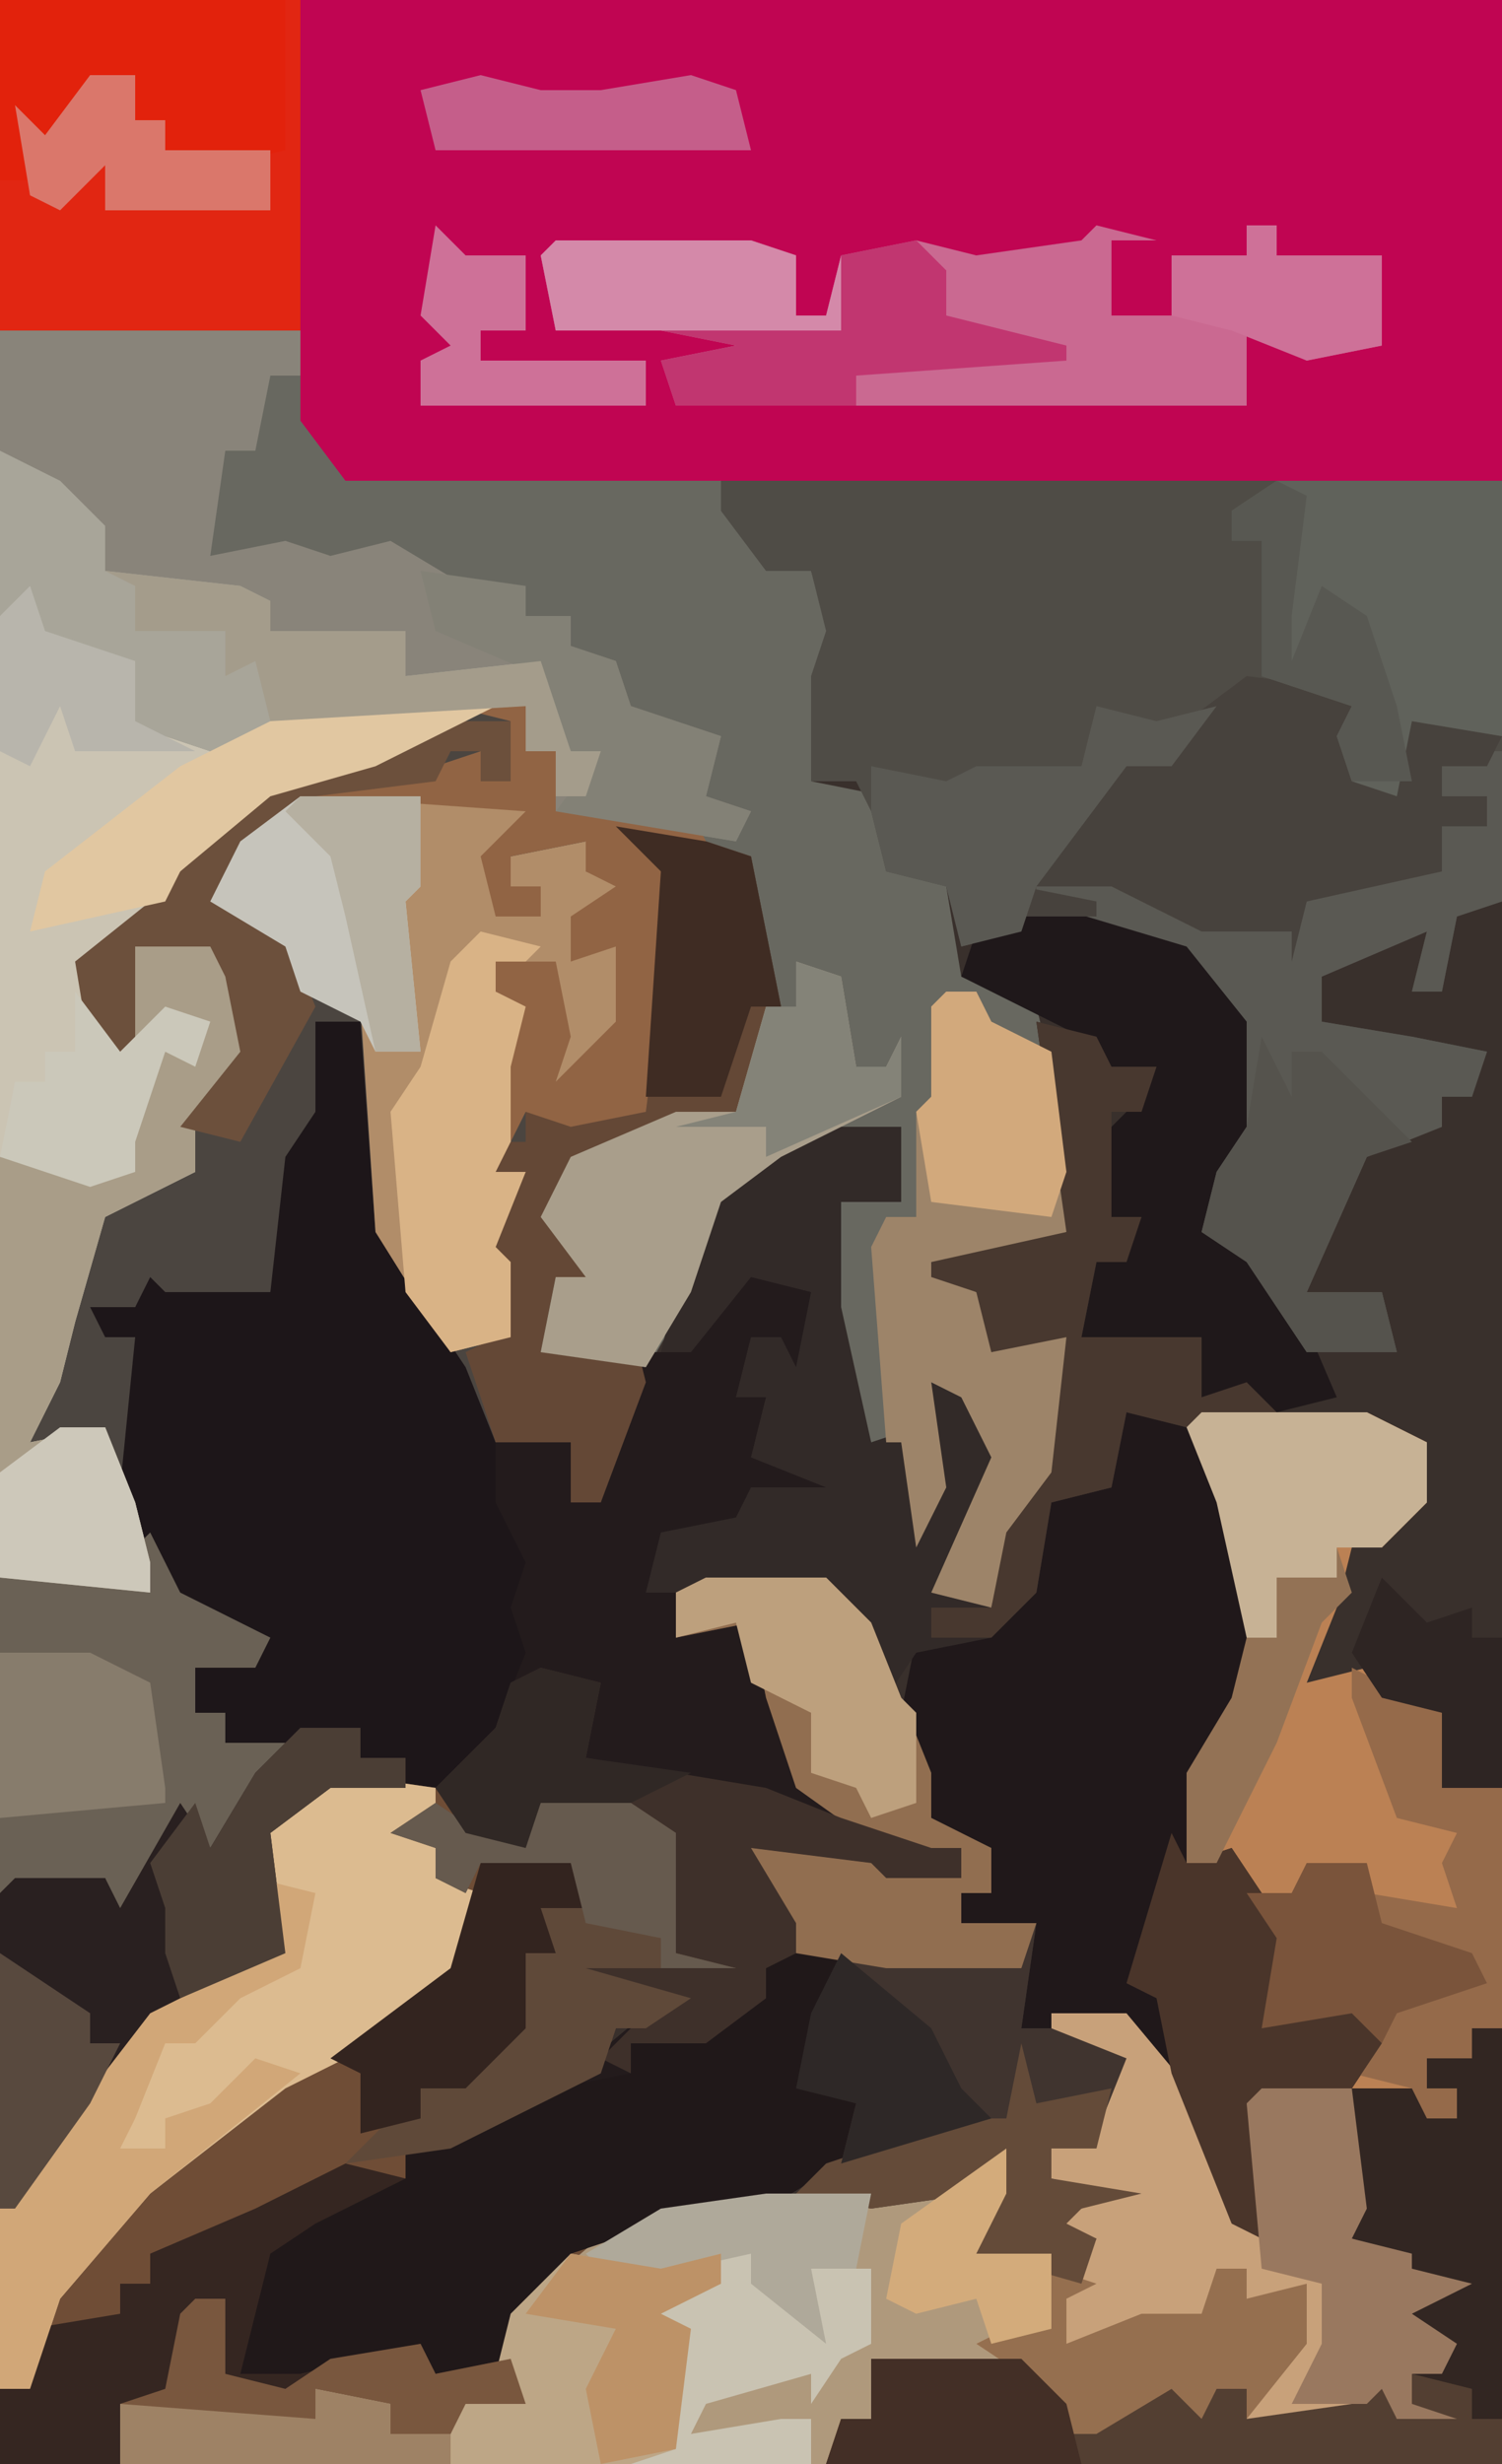
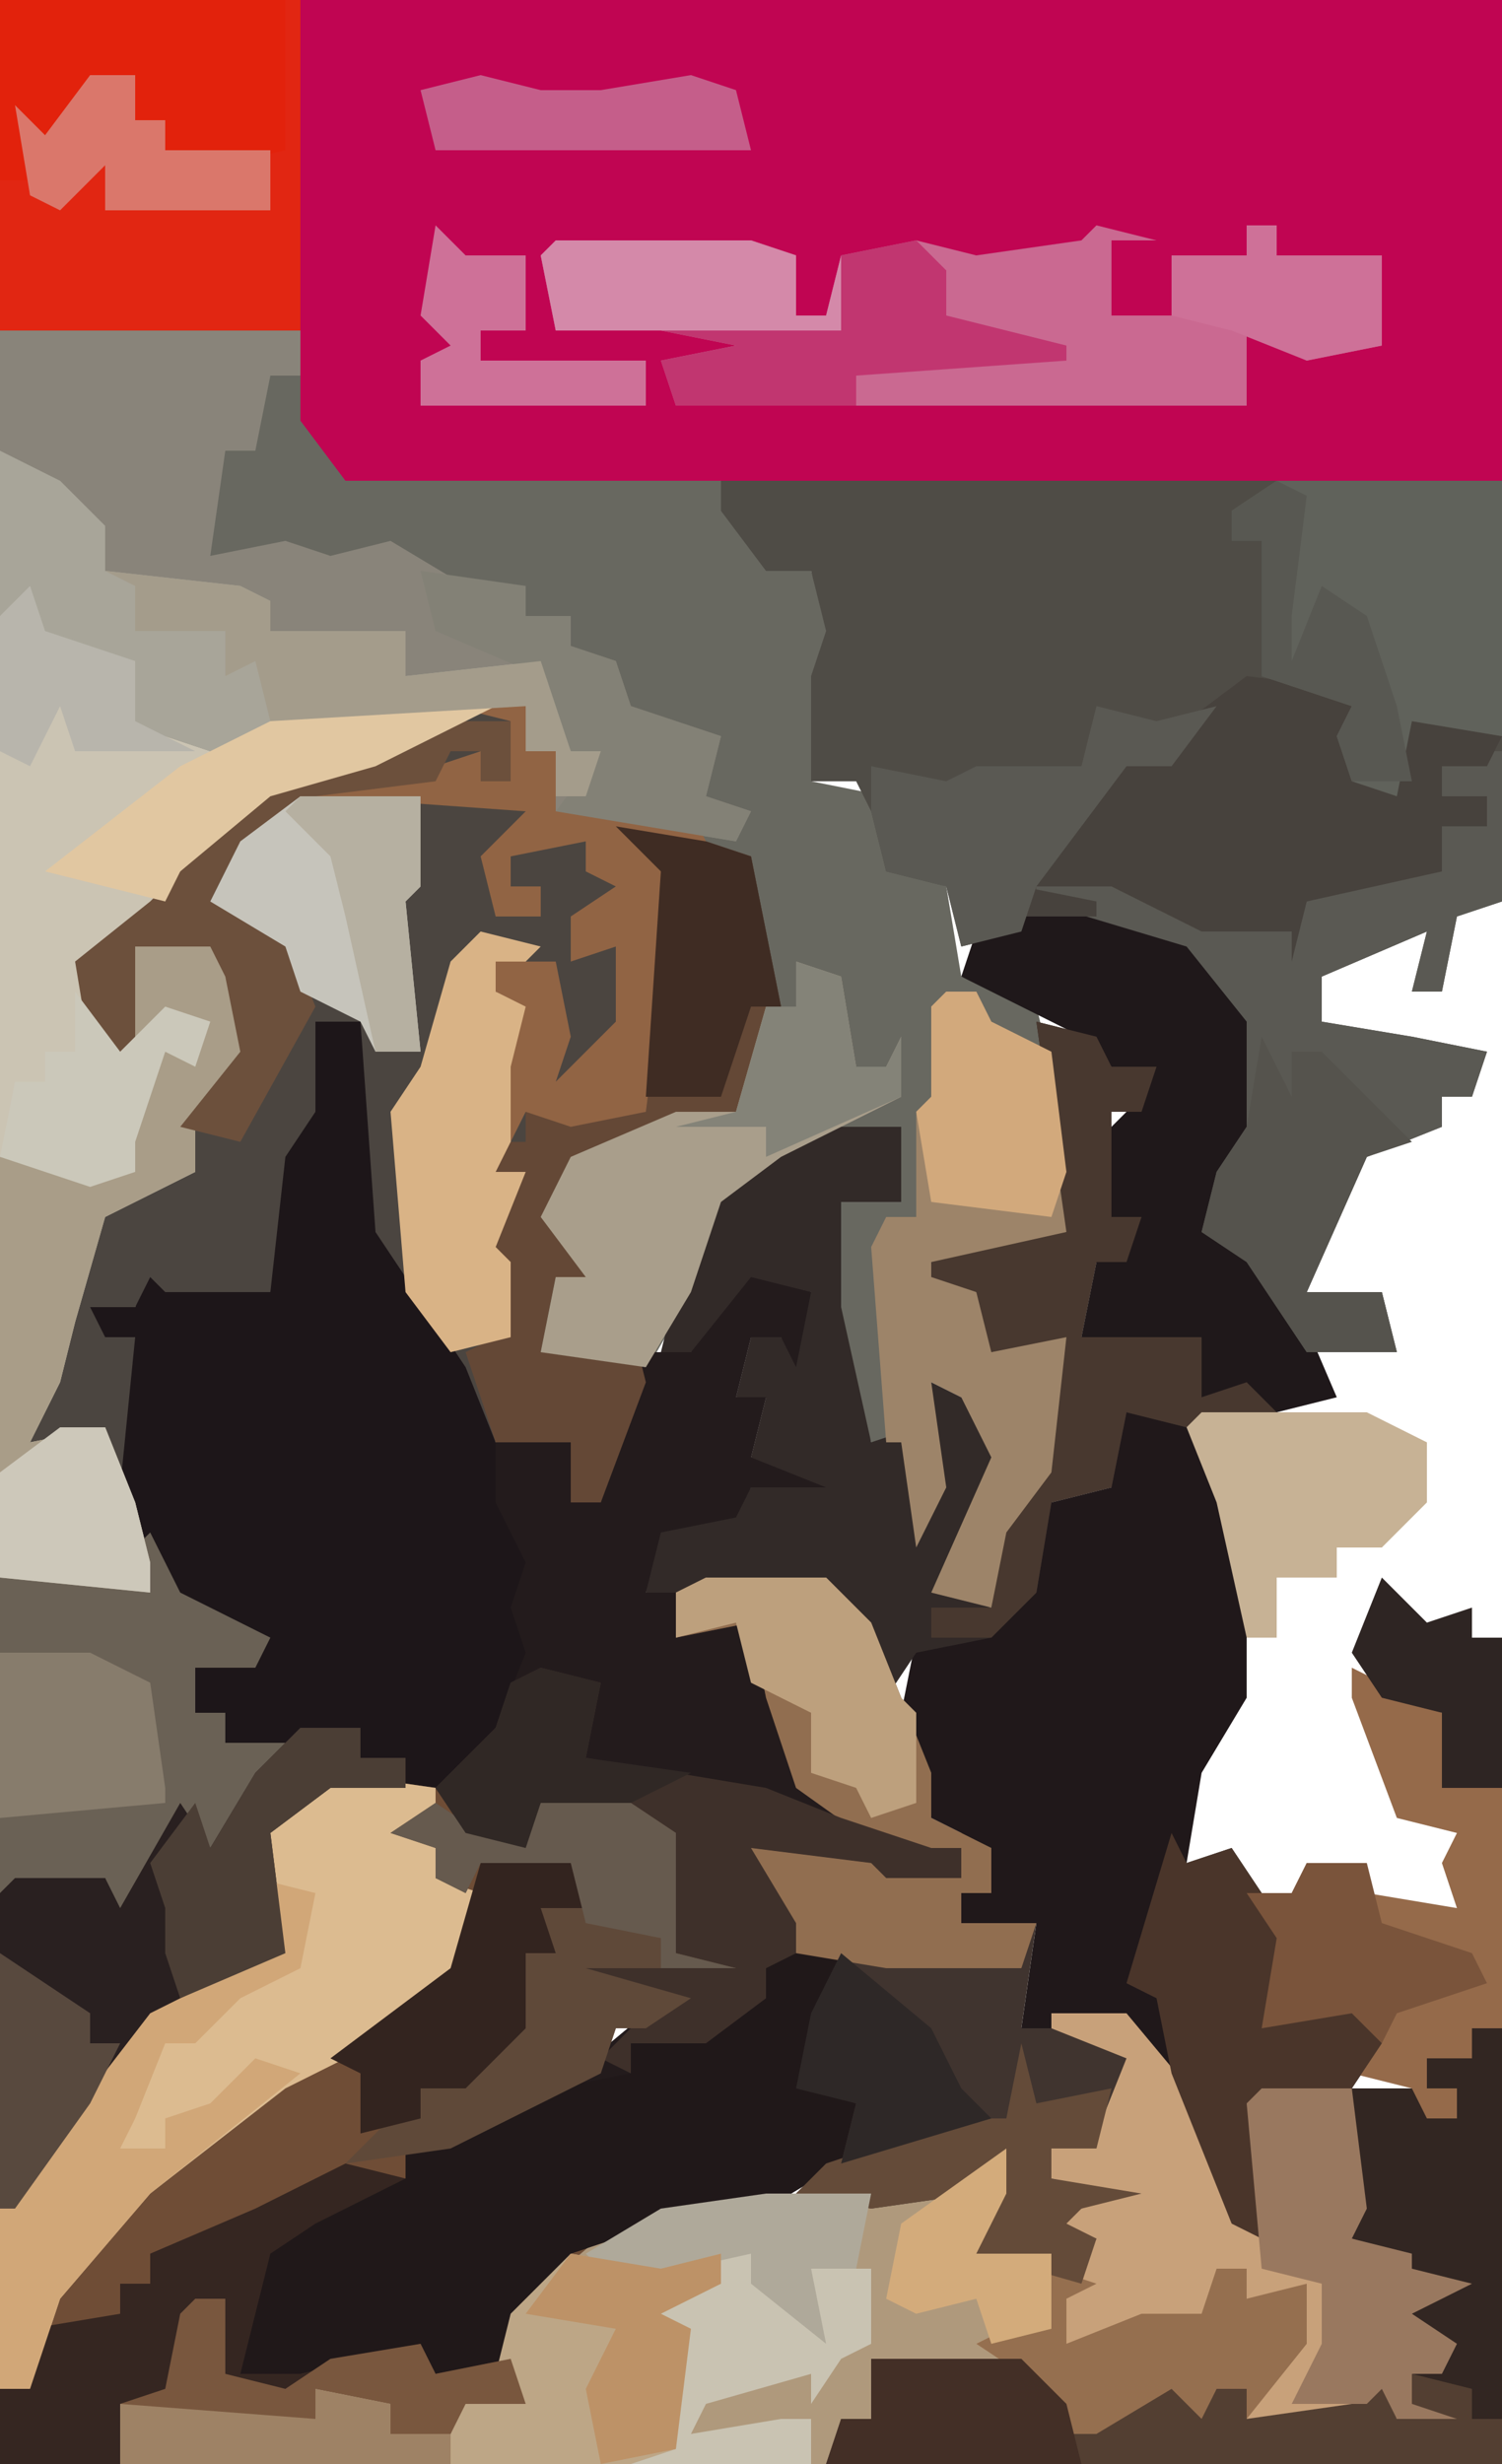
<svg xmlns="http://www.w3.org/2000/svg" version="1.1" width="100" height="164">
-   <path d="M0,0 L100,0 L100,164 L0,164 Z " fill="#39302C" transform="translate(0,0)" />
  <path d="M0,0 L20,0 L22,8 L23,9 L48,10 L51,14 L51,16 L54,16 L56,22 L55,27 L54,30 L59,31 L60,36 L63,37 L64,43 L69,45 L72,57 L71,60 L68,62 L63,63 L65,64 L67,67 L71,67 L71,76 L67,81 L66,85 L62,84 L66,75 L64,71 L62,70 L63,77 L61,81 L60,74 L58,74 L55,65 L56,58 L60,58 L60,53 L53,54 L48,58 L46,64 L42,71 L40,78 L38,78 L38,74 L33,74 L31,69 L25,60 L24,46 L21,46 L21,52 L19,55 L18,64 L11,64 L10,63 L9,65 L6,65 L7,67 L9,67 L9,78 L10,82 L10,84 L0,83 Z M57,29 Z " fill="#686860" transform="translate(0,22)" />
  <path d="M0,0 L100,0 L100,32 L23,32 L20,28 L20,22 L0,22 Z " fill="#C00552" transform="translate(0,0)" />
  <path d="M0,0 L3,0 L4,3 L5,14 L11,23 L12,28 L18,27 L17,32 L19,32 L20,25 L22,22 L25,22 L27,18 L30,16 L33,18 L34,22 L32,24 L31,21 L29,21 L28,25 L30,25 L29,29 L34,28 L34,31 L29,31 L28,34 L23,35 L22,38 L24,38 L24,41 L30,39 L30,44 L32,46 L33,51 L39,55 L43,55 L43,57 L38,57 L37,56 L29,55 L32,60 L32,62 L35,62 L34,66 L33,71 L36,72 L35,76 L30,79 L20,81 L17,82 L16,85 L13,87 L14,89 L7,91 L6,89 L-1,90 L-2,92 L-5,90 L-4,82 L3,77 L6,77 L6,75 L16,71 L22,66 L17,63 L17,62 L24,62 L23,54 L15,52 L14,55 L10,54 L8,52 L1,51 L-3,54 L-2,62 L-11,67 L-20,79 L-21,79 L-21,37 L-14,37 L-11,38 L-13,32 L-13,23 L-12,21 L-15,22 L-15,19 L-12,19 L-11,16 L-10,17 L-3,18 L-3,9 L-1,6 Z " fill="#1D1619" transform="translate(21,68)" />
  <path d="M0,0 L7,1 L10,4 L13,4 L14,2 L20,2 L23,4 L23,12 L27,13 L17,13 L24,15 L21,17 L19,17 L18,20 L8,25 L5,25 L5,27 L-1,30 L-4,32 L-6,40 L-2,40 L6,38 L7,40 L11,38 L16,32 L22,29 L36,28 L43,27 L46,25 L44,29 L43,32 L50,33 L51,31 L48,30 L52,28 L48,27 L48,25 L51,24 L53,19 L48,17 L48,16 L53,16 L58,22 L61,30 L61,22 L62,21 L68,21 L69,29 L68,31 L72,32 L72,33 L76,34 L72,36 L75,38 L74,40 L72,40 L72,42 L75,43 L71,43 L70,41 L68,43 L61,43 L61,41 L59,41 L58,43 L56,41 L51,44 L49,44 L46,40 L38,40 L36,39 L36,43 L34,43 L33,46 L-22,46 L-22,29 L-12,16 L-4,12 L-5,4 Z " fill="#6F4D36" transform="translate(22,118)" />
  <path d="M0,0 L52,0 L52,28 L49,29 L48,34 L46,34 L47,30 L40,33 L40,36 L46,37 L51,38 L50,41 L48,41 L48,43 L43,45 L39,54 L44,54 L45,58 L39,58 L35,52 L32,50 L33,46 L35,43 L35,36 L31,31 L29,30 L20,30 L16,31 L15,27 L11,26 L10,22 L9,20 L6,20 L6,13 L7,10 L6,6 L3,6 L0,2 Z M9,19 Z " fill="#4F4C46" transform="translate(48,32)" />
  <path d="M0,0 L5,0 L5,3 L7,3 L7,7 L16,7 L17,10 L20,10 L22,20 L19,27 L9,30 L7,34 L9,38 L7,38 L6,43 L11,43 L12,41 L13,45 L10,53 L8,53 L8,49 L3,49 L1,44 L-5,35 L-6,21 L-9,21 L-9,27 L-11,30 L-12,39 L-19,39 L-20,38 L-21,40 L-24,40 L-23,42 L-21,42 L-22,52 L-23,48 L-28,49 L-27,45 L-26,41 L-24,34 L-19,31 L-17,30 L-17,27 L-14,23 L-15,18 L-16,16 L-21,16 L-21,23 L-24,23 L-25,17 L-20,13 L-15,8 L-10,4 L-1,1 Z " fill="#4B4540" transform="translate(30,47)" />
  <path d="M0,0 L4,2 L5,6 L3,8 L2,5 L0,5 L-1,9 L1,9 L0,13 L5,12 L5,15 L0,15 L-1,18 L-6,19 L-7,22 L-5,22 L-5,25 L1,23 L1,28 L3,30 L4,35 L10,39 L14,39 L14,41 L9,41 L8,40 L0,39 L3,44 L3,46 L6,46 L5,50 L4,55 L7,56 L6,60 L1,63 L-9,65 L-12,66 L-13,69 L-16,71 L-15,73 L-22,75 L-23,73 L-30,74 L-31,76 L-34,74 L-33,66 L-26,61 L-23,61 L-23,59 L-13,55 L-7,50 L-12,47 L-12,46 L-5,46 L-6,38 L-14,36 L-15,39 L-19,38 L-21,35 L-17,31 L-15,26 L-16,23 L-15,20 L-17,16 L-17,12 L-11,11 L-12,16 L-10,16 L-9,9 L-7,6 L-4,6 L-2,2 Z M-13,19 Z M-13,24 Z " fill="#231B1C" transform="translate(50,84)" />
  <path d="M0,0 L5,0 L10,6 L13,14 L13,6 L14,5 L20,5 L21,13 L20,15 L24,16 L24,17 L28,18 L24,20 L27,22 L26,24 L24,24 L24,26 L27,27 L23,27 L22,25 L20,27 L13,27 L13,25 L11,25 L10,27 L8,25 L3,28 L1,28 L-2,24 L-10,24 L-12,23 L-12,27 L-14,27 L-15,30 L-62,30 L-62,26 L-49,27 L-49,25 L-44,26 L-44,28 L-40,28 L-39,25 L-37,24 L-36,20 L-29,14 L-19,12 L-8,12 L-2,9 L-4,13 L-5,16 L2,17 L3,15 L0,14 L4,12 L0,11 L0,9 L3,8 L5,3 L0,1 Z " fill="#AF997C" transform="translate(70,134)" />
-   <path d="M0,0 L11,0 L15,2 L15,6 L12,9 L10,9 L9,13 L7,18 L11,17 L16,20 L16,25 L20,25 L20,70 L-25,70 L-24,67 L-22,67 L-22,63 L-12,63 L-9,66 L-9,68 L-1,64 L3,65 L3,67 L10,66 L12,64 L13,67 L14,64 L16,64 L16,62 L13,60 L17,58 L12,59 L13,56 L10,55 L10,44 L10,41 L7,40 L4,40 L5,35 L1,30 L-1,30 L-1,24 L2,19 L2,8 L-1,3 Z " fill="#BB8154" transform="translate(80,94)" />
  <path d="M0,0 L1,2 L3,2 L4,0 L9,10 L9,21 L6,26 L5,32 L8,31 L12,37 L11,42 L17,41 L18,44 L16,47 L10,48 L10,57 L8,56 L4,46 L1,43 L-6,43 L-5,36 L-10,36 L-10,34 L-8,34 L-10,30 L-12,29 L-14,22 L-13,17 L-7,15 L-4,8 L0,7 Z " fill="#20181A" transform="translate(74,92)" />
  <path d="M0,0 L1,3 L7,5 L7,9 L14,10 L18,8 L31,7 L27,10 L16,14 L10,19 L6,24 L4,25 L5,31 L6,31 L7,24 L13,23 L15,27 L14,33 L11,36 L11,39 L5,42 L3,49 L2,53 L0,57 L5,56 L7,61 L8,65 L8,67 L-2,66 L-2,2 Z M2,4 Z " fill="#CBC4B3" transform="translate(2,39)" />
  <path d="M0,0 L20,0 L20,3 L18,3 L17,8 L15,8 L14,15 L19,14 L22,15 L26,14 L31,17 L35,17 L35,19 L38,19 L38,21 L41,22 L42,25 L48,27 L47,31 L50,32 L49,34 L37,32 L37,28 L35,28 L35,25 L20,26 L14,28 L8,26 L7,22 L3,20 L2,18 L0,19 Z M4,21 Z " fill="#89847A" transform="translate(0,22)" />
  <path d="M0,0 L8,0 L11,3 L13,8 L15,13 L15,16 L19,18 L19,21 L17,21 L17,23 L22,23 L21,30 L27,30 L29,33 L26,38 L23,38 L23,40 L29,41 L25,42 L24,43 L26,44 L25,47 L18,45 L19,41 L18,41 L11,42 L6,41 L9,38 L10,35 L6,34 L7,29 L9,25 L6,25 L3,21 L3,18 L11,18 L17,20 L17,18 L13,19 L6,14 L4,8 L3,3 L-2,4 L-2,1 Z " fill="#40342F" transform="translate(47,105)" />
  <path d="M0,0 L4,1 L5,3 L8,3 L7,6 L5,6 L5,13 L7,13 L6,16 L4,16 L3,21 L11,21 L11,25 L14,24 L16,26 L10,27 L6,26 L5,31 L1,32 L0,38 L-3,41 L-8,42 L-10,45 L-13,39 L-14,38 L-26,38 L-25,34 L-20,33 L-19,31 L-14,31 L-19,29 L-18,25 L-20,25 L-19,21 L-17,21 L-16,23 L-15,18 L-19,17 L-23,22 L-25,22 L-24,18 L-21,11 L-16,7 L-9,7 L-9,12 L-13,12 L-13,19 L-11,28 L-8,27 L-7,31 L-7,24 L-3,26 L-2,29 L-6,38 L-3,39 L-2,34 L1,30 L2,21 L-3,22 L-4,18 L-7,17 L-7,16 L2,14 L1,7 Z " fill="#322A28" transform="translate(69,68)" />
  <path d="M0,0 L6,0 L5,4 L4,9 L7,10 L6,14 L1,17 L-9,19 L-12,20 L-13,23 L-16,25 L-15,27 L-22,29 L-23,27 L-30,28 L-31,30 L-34,28 L-33,20 L-26,15 L-23,15 L-23,13 L-13,9 L-8,8 L-8,6 L-2,4 L1,3 Z " fill="#201819" transform="translate(50,130)" />
-   <path d="M0,0 L15,0 L15,3 L13,4 L13,8 L16,8 L16,6 L14,6 L14,4 L19,3 L19,5 L22,6 L23,8 L18,9 L21,9 L22,9 L22,15 L19,19 L17,19 L17,11 L13,11 L13,13 L16,14 L14,23 L13,25 L15,25 L13,30 L14,31 L14,36 L10,37 L5,29 L4,14 L0,13 L-1,10 L-6,7 L-4,3 Z " fill="#B18D69" transform="translate(20,53)" />
  <path d="M0,0 L5,0 L10,6 L13,14 L13,6 L14,5 L20,5 L21,13 L20,15 L24,16 L24,17 L28,18 L24,20 L27,22 L26,24 L24,24 L24,26 L27,27 L23,27 L22,25 L20,27 L13,27 L13,25 L11,25 L10,27 L8,25 L3,28 L1,28 L-2,24 L-5,22 L-1,20 L0,17 L2,17 L3,15 L0,14 L4,12 L0,11 L0,9 L3,8 L5,3 L0,1 Z " fill="#C8A17A" transform="translate(70,134)" />
  <path d="M0,0 L20,0 L20,22 L0,22 Z " fill="#E12612" transform="translate(0,0)" />
  <path d="M0,0 L4,1 L1,1 L1,6 L5,6 L5,2 L10,2 L10,0 L12,0 L12,2 L19,2 L19,8 L14,9 L10,7 L10,9 L10,12 L-28,12 L-29,9 L-24,8 L-29,7 L-36,7 L-37,2 L-34,1 L-23,1 L-20,2 L-20,6 L-18,6 L-17,2 L-12,1 L-8,2 L-1,1 Z " fill="#CA6991" transform="translate(73,15)" />
  <path d="M0,0 L7,1 L7,3 L5,4 L7,5 L7,7 L10,8 L9,13 L5,17 L-3,21 L-12,28 L-18,35 L-20,41 L-22,41 L-22,29 L-12,16 L-4,12 L-5,4 Z " fill="#DCBB90" transform="translate(22,118)" />
  <path d="M0,0 L2,0 L2,29 L-43,29 L-42,26 L-40,26 L-40,22 L-30,22 L-27,25 L-27,27 L-19,23 L-15,24 L-15,26 L-8,25 L-6,23 L-5,26 L-4,23 L-2,23 L-2,21 L-5,19 L-1,17 L-6,18 L-5,15 L-8,14 L-8,4 L-4,4 L-3,6 L-1,6 L-1,4 L-3,4 L-3,2 L0,2 Z " fill="#533F32" transform="translate(98,135)" />
  <path d="M0,0 L9,0 L15,5 L16,7 L16,14 L13,18 L13,21 L18,25 L21,32 L17,33 L12,32 L12,28 L4,28 L5,23 L8,20 L6,20 L5,15 L8,12 L7,11 L4,8 L-4,4 L-3,1 Z " fill="#1F181A" transform="translate(68,61)" />
  <path d="M0,0 L1,0 L1,10 L-2,11 L-3,16 L-5,16 L-4,12 L-11,15 L-11,18 L-5,19 L0,20 L-1,23 L-3,23 L-3,25 L-8,27 L-12,36 L-7,36 L-6,40 L-12,40 L-16,34 L-19,32 L-18,28 L-16,25 L-16,18 L-20,13 L-30,10 L-30,9 L-24,8 L-18,11 L-13,12 L-12,10 L-6,8 L-3,8 L-3,5 L0,5 L0,3 L-3,3 L-3,1 Z " fill="#5A5953" transform="translate(99,50)" />
  <path d="M0,0 L2,4 L8,7 L7,9 L3,9 L3,12 L5,12 L5,14 L10,14 L7,17 L5,22 L2,21 L-2,26 L-3,23 L-10,24 L-10,3 L-3,3 L0,4 L-1,1 Z " fill="#6A6155" transform="translate(10,102)" />
  <path d="M0,0 L2,0 L3,2 L7,4 L9,13 L8,16 L5,18 L0,19 L2,20 L4,23 L8,23 L8,32 L4,37 L3,41 L-1,40 L3,31 L1,27 L-1,26 L0,33 L-2,37 L-3,30 L-4,30 L-5,17 L-4,15 L-2,15 L-2,8 L-1,7 L-1,1 Z " fill="#9D8469" transform="translate(63,66)" />
  <path d="M0,0 L8,1 L7,5 L8,7 L10,7 L11,3 L17,4 L16,6 L13,6 L13,8 L16,8 L16,10 L13,10 L13,13 L4,15 L3,19 L3,17 L-3,17 L-9,14 L-14,14 L-9,5 L-5,6 L-4,3 Z M-15,14 L-10,15 L-10,16 L-15,16 Z " fill="#47423D" transform="translate(83,45)" />
  <path d="M0,0 L4,0 L4,2 L7,2 L7,4 L2,4 L-2,7 L-1,15 L-10,20 L-19,32 L-20,32 L-20,11 L-19,10 L-13,10 L-12,12 L-8,5 L-6,8 L-3,3 Z " fill="#292020" transform="translate(20,115)" />
  <path d="M0,0 L15,0 L15,17 L9,16 L8,21 L5,20 L4,17 L5,15 L-1,13 L-1,4 L-3,4 L-3,2 Z " fill="#60625B" transform="translate(85,32)" />
  <path d="M0,0 L8,0 L11,3 L13,8 L15,13 L15,16 L19,18 L19,21 L17,21 L17,23 L22,23 L21,26 L12,26 L6,25 L3,21 L3,18 L11,18 L17,20 L17,18 L13,19 L6,14 L4,8 L3,3 L-2,4 L-2,1 Z " fill="#916E50" transform="translate(47,105)" />
  <path d="M0,0 L3,4 L2,10 L-1,13 L-1,16 L-7,19 L-9,26 L-10,30 L-12,34 L-7,33 L-5,38 L-4,42 L-4,44 L-14,43 L-14,15 L-5,16 L-6,12 L-3,8 L-1,8 L-1,6 L-5,7 L-5,1 Z " fill="#A99D88" transform="translate(14,62)" />
  <path d="M0,0 L6,1 L9,2 L11,12 L8,19 L-2,22 L-4,26 L-2,30 L-4,30 L-5,35 L0,35 L1,33 L2,37 L-1,45 L-3,45 L-3,41 L-8,41 L-10,35 L-8,34 L-8,29 L-8,26 L-6,23 L-8,23 L-8,21 L-6,21 L-6,19 L2,19 L3,3 Z " fill="#644836" transform="translate(41,55)" />
  <path d="M0,0 L4,2 L7,5 L7,8 L16,9 L18,10 L18,12 L27,12 L27,15 L36,14 L38,20 L40,20 L39,23 L37,23 L37,20 L35,20 L35,17 L20,18 L14,20 L8,18 L7,14 L3,12 L2,10 L0,11 Z M4,13 Z " fill="#A8A599" transform="translate(0,30)" />
  <path d="M0,0 L4,1 L-2,4 L-5,6 L-7,14 L-3,14 L5,12 L6,14 L11,13 L12,16 L8,16 L7,18 L3,18 L3,16 L-2,15 L-1,18 L-8,18 L-15,16 L-15,20 L-23,20 L-23,15 L-21,15 L-21,11 L-15,10 L-15,8 L-13,8 L-13,6 L-6,3 Z " fill="#352621" transform="translate(23,144)" />
  <path d="M0,0 L4,1 L3,6 L15,8 L20,10 L26,12 L28,12 L28,14 L23,14 L22,13 L14,12 L17,17 L17,19 L15,20 L15,22 L11,25 L6,25 L6,27 L4,26 L7,23 L2,20 L2,19 L9,19 L8,11 L0,9 L-1,12 L-5,11 L-7,8 L-3,4 L-2,1 Z " fill="#3E302A" transform="translate(36,111)" />
  <path d="M0,0 L3,1 L4,7 L6,7 L7,5 L7,9 L-1,13 L-5,16 L-7,22 L-10,27 L-17,26 L-16,21 L-14,21 L-17,17 L-15,13 L-8,10 L-4,10 L-2,3 L0,3 Z " fill="#A99E8B" transform="translate(53,64)" />
  <path d="M0,0 L6,3 L6,8 L10,8 L10,24 L8,24 L8,26 L5,26 L5,28 L7,28 L7,30 L4,31 L4,28 L0,27 L0,24 L-3,23 L-6,23 L-5,18 L-7,15 L-4,15 L-3,13 L1,13 L1,15 L7,16 L6,13 L7,11 L3,10 L0,2 Z " fill="#956A4A" transform="translate(90,111)" />
  <path d="M0,0 L6,1 L10,0 L10,2 L6,4 L8,5 L7,13 L4,14 L-30,14 L-30,10 L-17,11 L-17,9 L-12,10 L-12,12 L-8,12 L-7,9 L-5,8 L-4,4 Z " fill="#BDA686" transform="translate(38,150)" />
  <path d="M0,0 L4,1 L5,3 L8,3 L7,6 L5,6 L5,13 L7,13 L6,16 L4,16 L3,21 L11,21 L11,25 L14,24 L16,26 L10,27 L6,26 L5,31 L1,32 L0,38 L-3,41 L-7,41 L-7,39 L-3,39 L-2,34 L1,30 L2,21 L-3,22 L-4,18 L-7,17 L-7,16 L2,14 L1,7 Z " fill="#48382F" transform="translate(69,68)" />
  <path d="M0,0 L13,0 L16,1 L16,5 L18,5 L19,1 L24,0 L26,2 L26,5 L34,7 L34,8 L20,9 L20,11 L8,11 L7,8 L12,7 L7,6 L0,6 L-1,1 Z " fill="#C13670" transform="translate(37,16)" />
  <path d="M0,0 L3,2 L6,2 L7,0 L13,0 L16,2 L16,10 L20,11 L10,11 L17,13 L14,15 L12,15 L11,18 L1,23 L-6,24 L-3,21 L-1,21 L-1,19 L4,16 L7,7 L10,6 L9,4 L3,4 L2,6 L0,5 L0,3 L-3,2 Z " fill="#5F4939" transform="translate(29,120)" />
  <path d="M0,0 L1,2 L4,1 L8,7 L7,12 L13,11 L14,14 L12,17 L6,18 L6,27 L4,26 L0,16 L-1,11 L-3,10 Z " fill="#4A352A" transform="translate(78,122)" />
  <path d="M0,0 L4,1 L1,4 L4,5 L2,14 L1,16 L3,16 L1,21 L2,22 L2,27 L-2,28 L-5,24 L-6,12 L-4,9 L-2,2 Z " fill="#D9B386" transform="translate(32,62)" />
  <path d="M0,0 L19,0 L19,10 L15,11 L11,10 L11,8 L9,8 L9,5 L6,6 L3,10 L3,12 L0,12 Z " fill="#E2220C" transform="translate(0,0)" />
  <path d="M0,0 L5,0 L5,3 L7,3 L7,7 L16,7 L17,9 L12,9 L15,11 L13,27 L8,28 L5,27 L4,29 L4,24 L5,20 L3,19 L3,17 L7,17 L8,22 L7,25 L11,21 L11,16 L8,17 L8,14 L11,12 L9,11 L9,9 L4,10 L4,12 L6,12 L6,14 L3,14 L2,10 L5,7 L-9,6 L-9,5 L-1,4 L2,3 L2,5 L4,5 L4,1 Z " fill="#916444" transform="translate(30,47)" />
  <path d="M0,0 L2,0 L2,26 L0,26 L0,24 L-4,23 L-2,23 L-2,21 L-5,19 L-1,17 L-6,18 L-5,15 L-8,14 L-8,4 L-4,4 L-3,6 L-1,6 L-1,4 L-3,4 L-3,2 L0,2 Z " fill="#322622" transform="translate(98,135)" />
  <path d="M0,0 L4,1 L3,6 L-1,8 L-4,11 L-6,11 L-8,16 L-9,18 L-6,18 L-6,16 L-3,15 L0,12 L3,13 L-7,21 L-13,28 L-15,34 L-17,34 L-17,22 L-7,9 L1,5 Z " fill="#D1A778" transform="translate(17,125)" />
  <path d="M0,0 L6,0 L7,8 L6,10 L10,11 L10,12 L14,13 L10,15 L13,17 L12,19 L10,19 L10,21 L13,22 L9,22 L8,20 L7,21 L2,21 L4,17 L4,13 L0,12 L-1,1 Z " fill="#99785F" transform="translate(84,139)" />
  <path d="M0,0 L5,0 L5,4 L3,4 L3,2 L1,2 L0,4 L-8,5 L-14,10 L-15,12 L-10,14 L-8,19 L-13,28 L-17,27 L-13,22 L-14,17 L-15,15 L-20,15 L-20,22 L-23,22 L-24,16 L-19,12 L-14,7 L-9,3 Z " fill="#6C503C" transform="translate(29,48)" />
  <path d="M0,0 L8,0 L8,6 L7,7 L8,17 L5,17 L4,15 L0,13 L-1,10 L-6,7 L-4,3 Z " fill="#C6C4BB" transform="translate(20,53)" />
  <path d="M0,0 L11,0 L15,2 L15,6 L12,9 L9,9 L9,11 L5,11 L5,15 L3,15 L1,6 L-1,1 Z " fill="#C7B295" transform="translate(80,94)" />
  <path d="M0,0 L4,1 L8,0 L5,4 L2,4 L-4,12 L-5,15 L-9,16 L-10,12 L-14,11 L-15,7 L-15,4 L-10,5 L-8,4 L-1,4 Z " fill="#5A5953" transform="translate(73,47)" />
  <path d="M0,0 L2,4 L2,1 L4,1 L8,5 L10,7 L7,8 L3,17 L8,17 L9,21 L3,21 L-1,15 L-4,13 L-3,9 L-1,6 Z " fill="#55534D" transform="translate(84,69)" />
-   <path d="M0,0 L4,1 L-4,5 L-11,7 L-17,12 L-18,14 L-27,16 L-26,12 L-17,5 L-9,1 Z " fill="#E1C7A1" transform="translate(29,46)" />
+   <path d="M0,0 L4,1 L-4,5 L-11,7 L-17,12 L-18,14 L-26,12 L-17,5 L-9,1 Z " fill="#E1C7A1" transform="translate(29,46)" />
  <path d="M0,0 L3,1 L1,2 L1,5 L6,3 L10,3 L11,0 L13,0 L13,2 L17,1 L17,5 L13,10 L13,8 L11,8 L10,10 L8,8 L3,11 L1,11 L-2,7 L-5,5 L-1,3 Z " fill="#956F4F" transform="translate(70,151)" />
  <path d="M0,0 L1,4 L6,3 L5,7 L2,7 L2,9 L8,10 L4,11 L3,12 L5,13 L4,16 L-3,14 L-2,10 L-3,10 L-10,11 L-15,10 L-13,8 L-4,5 L-1,5 Z " fill="#644B39" transform="translate(68,136)" />
  <path d="M0,0 L8,0 L11,3 L13,8 L14,9 L14,15 L11,16 L10,14 L7,13 L7,9 L3,7 L2,3 L-2,4 L-2,1 Z " fill="#BDA07D" transform="translate(47,105)" />
  <path d="M0,0 L3,1 L3,4 L0,4 L1,7 L-1,7 L-1,12 L-5,16 L-8,16 L-8,18 L-12,19 L-12,15 L-14,14 L-6,8 L-4,1 Z " fill="#33241F" transform="translate(36,123)" />
  <path d="M0,0 L2,0 L6,4 L6,1 L10,1 L10,6 L8,7 L6,10 L6,8 L-1,10 L-2,12 L4,11 L6,11 L6,14 L-6,14 L-3,13 L-3,6 L-5,3 L0,2 Z " fill="#C9C3B2" transform="translate(48,150)" />
  <path d="M0,0 L7,1 L7,3 L10,3 L10,5 L13,6 L14,9 L20,11 L19,15 L22,16 L21,18 L9,16 L12,12 L10,12 L8,7 L1,4 Z " fill="#838176" transform="translate(28,38)" />
  <path d="M0,0 L6,1 L9,2 L11,12 L9,12 L7,18 L2,18 L3,3 Z " fill="#3F2C23" transform="translate(41,55)" />
  <path d="M0,0 L9,1 L11,2 L11,4 L20,4 L20,7 L29,6 L31,12 L33,12 L32,15 L30,15 L30,12 L28,12 L28,9 L11,10 L10,6 L8,7 L8,4 L2,4 L2,1 Z " fill="#A49C8B" transform="translate(7,38)" />
  <path d="M0,0 L2,0 L3,2 L7,4 L8,12 L7,15 L-1,14 L-2,8 L-1,7 L-1,1 Z " fill="#D2A97C" transform="translate(63,66)" />
  <path d="M0,0 L6,0 L10,2 L11,9 L11,10 L0,11 Z " fill="#877C6C" transform="translate(0,110)" />
  <path d="M0,0 L4,0 L4,2 L7,2 L7,4 L2,4 L-2,7 L-1,15 L-8,18 L-9,15 L-9,12 L-10,9 L-7,5 L-6,8 L-3,3 Z " fill="#4B3E35" transform="translate(20,115)" />
  <path d="M0,0 L2,0 L2,5 L6,6 L9,4 L15,3 L16,5 L21,4 L22,7 L18,7 L17,9 L13,9 L13,7 L8,6 L9,9 L2,9 L-5,7 L-2,6 L-1,1 Z " fill="#79573E" transform="translate(13,153)" />
  <path d="M0,0 L10,0 L13,3 L14,7 L-3,7 L-2,4 L0,4 Z " fill="#432F26" transform="translate(58,157)" />
  <path d="M0,0 L13,0 L16,1 L16,5 L18,5 L19,1 L19,6 L0,6 L-1,1 Z " fill="#D489A9" transform="translate(37,16)" />
  <path d="M0,0 L3,2 L6,2 L7,0 L13,0 L16,2 L16,10 L20,11 L15,11 L15,9 L10,8 L9,4 L3,4 L2,6 L0,5 L0,3 L-3,2 Z " fill="#665A4E" transform="translate(29,120)" />
  <path d="M0,0 L7,0 L6,5 L3,5 L4,10 L-1,6 L-1,4 L-10,6 L-12,4 L-7,1 Z " fill="#AFA99A" transform="translate(51,146)" />
  <path d="M0,0 L4,0 L5,4 L11,6 L12,8 L6,10 L5,12 L3,10 L-3,11 L-2,5 L-4,2 L-1,2 Z " fill="#7A543B" transform="translate(87,124)" />
  <path d="M0,0 L4,1 L3,6 L10,7 L6,9 L0,9 L-1,12 L-5,11 L-7,8 L-3,4 L-2,1 Z " fill="#302825" transform="translate(36,111)" />
  <path d="M0,0 L3,1 L4,7 L6,7 L7,5 L7,9 L-2,13 L-2,11 L-8,11 L-4,10 L-2,3 L0,3 Z " fill="#848378" transform="translate(53,64)" />
  <path d="M0,0 L6,5 L8,9 L10,11 L0,14 L1,10 L-3,9 L-2,4 Z " fill="#2E2827" transform="translate(56,130)" />
  <path d="M0,0 L3,4 L6,1 L9,2 L8,5 L6,4 L4,10 L4,12 L1,13 L-5,11 L-4,6 L-2,6 L-2,4 L0,4 Z " fill="#CBC8BA" transform="translate(5,66)" />
  <path d="M0,0 L3,0 L3,3 L5,3 L5,5 L12,5 L12,9 L1,9 L1,6 L-2,9 L-4,8 L-5,2 L-3,4 Z " fill="#DA776B" transform="translate(6,5)" />
  <path d="M0,0 L3,0 L5,5 L6,9 L6,11 L-4,10 L-4,3 Z " fill="#CDC8BA" transform="translate(4,95)" />
  <path d="M0,0 L2,2 L6,2 L6,7 L3,7 L3,9 L14,9 L14,12 L-1,12 L-1,9 L1,8 L-1,6 Z " fill="#CE7198" transform="translate(29,15)" />
  <path d="M0,0 L6,1 L10,0 L10,2 L6,4 L8,5 L7,13 L2,14 L1,9 L3,5 L-3,4 Z " fill="#BD9267" transform="translate(38,150)" />
  <path d="M0,0 L2,0 L2,2 L9,2 L9,8 L4,9 L-1,7 L-5,6 L-5,2 L0,2 Z " fill="#CE7198" transform="translate(83,15)" />
  <path d="M0,0 L3,3 L6,2 L6,4 L8,4 L8,14 L4,14 L4,9 L0,8 L-2,5 Z " fill="#2E2523" transform="translate(92,105)" />
  <path d="M0,0 L4,1 L8,1 L14,0 L17,1 L18,5 L0,5 L-3,5 L-4,1 Z " fill="#C55E8A" transform="translate(32,5)" />
  <path d="M0,0 L6,4 L6,6 L8,6 L6,10 L1,17 L0,17 Z " fill="#58493E" transform="translate(0,130)" />
  <path d="M0,0 L2,1 L1,9 L1,12 L3,7 L6,9 L8,15 L9,20 L5,20 L4,17 L5,15 L-1,13 L-1,4 L-3,4 L-3,2 Z " fill="#585852" transform="translate(85,32)" />
  <path d="M0,0 L1,3 L7,5 L7,9 L11,11 L3,11 L2,8 L0,12 L-2,11 L-2,2 Z M2,4 Z " fill="#B8B5AC" transform="translate(2,39)" />
  <path d="M0,0 L5,1 L5,3 L9,3 L9,5 L-13,5 L-13,1 L0,2 Z " fill="#9E8265" transform="translate(21,159)" />
  <path d="M0,0 L0,3 L-2,7 L3,7 L3,12 L-1,13 L-2,10 L-6,11 L-8,10 L-7,5 Z " fill="#D3AB7B" transform="translate(67,143)" />
-   <path d="M0,0 L1,3 L-1,5 L-4,13 L-8,21 L-10,21 L-10,15 L-7,10 L-6,6 L-4,6 L-4,2 L0,2 Z " fill="#937255" transform="translate(89,103)" />
  <path d="M0,0 L8,0 L8,6 L7,7 L8,17 L5,17 L3,8 L2,4 L-1,1 Z " fill="#B6B0A1" transform="translate(20,53)" />
</svg>